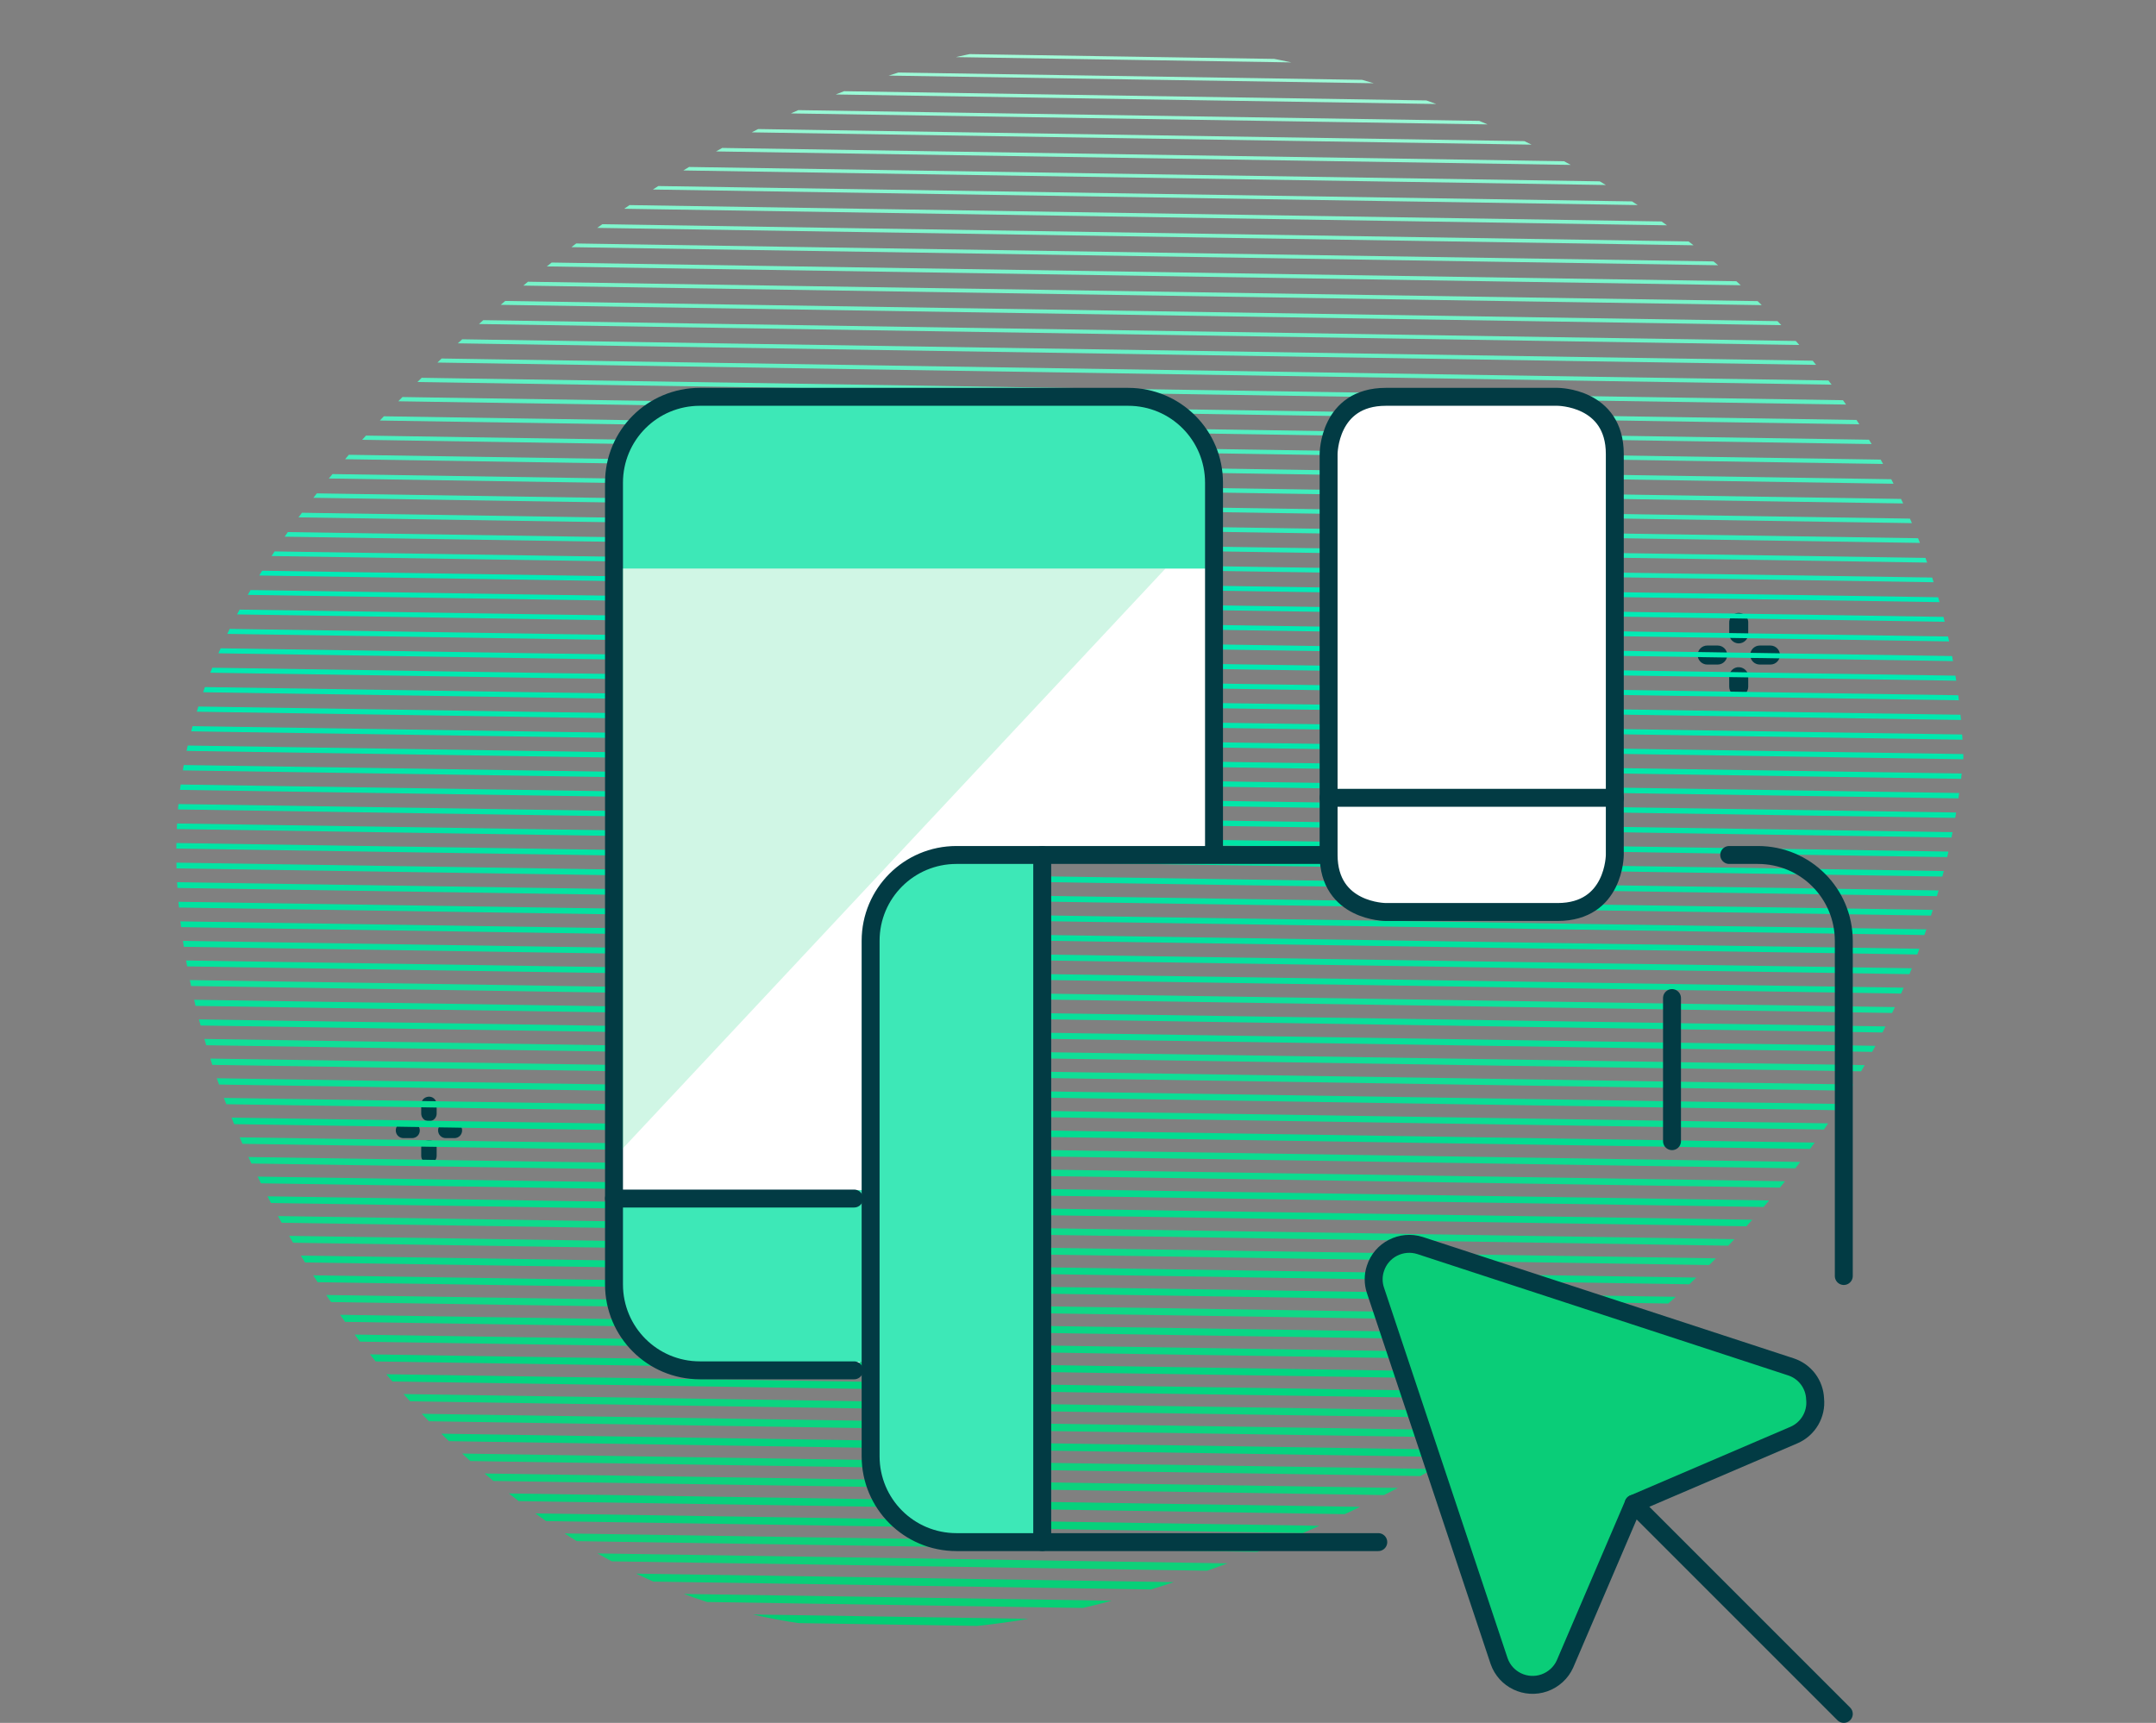
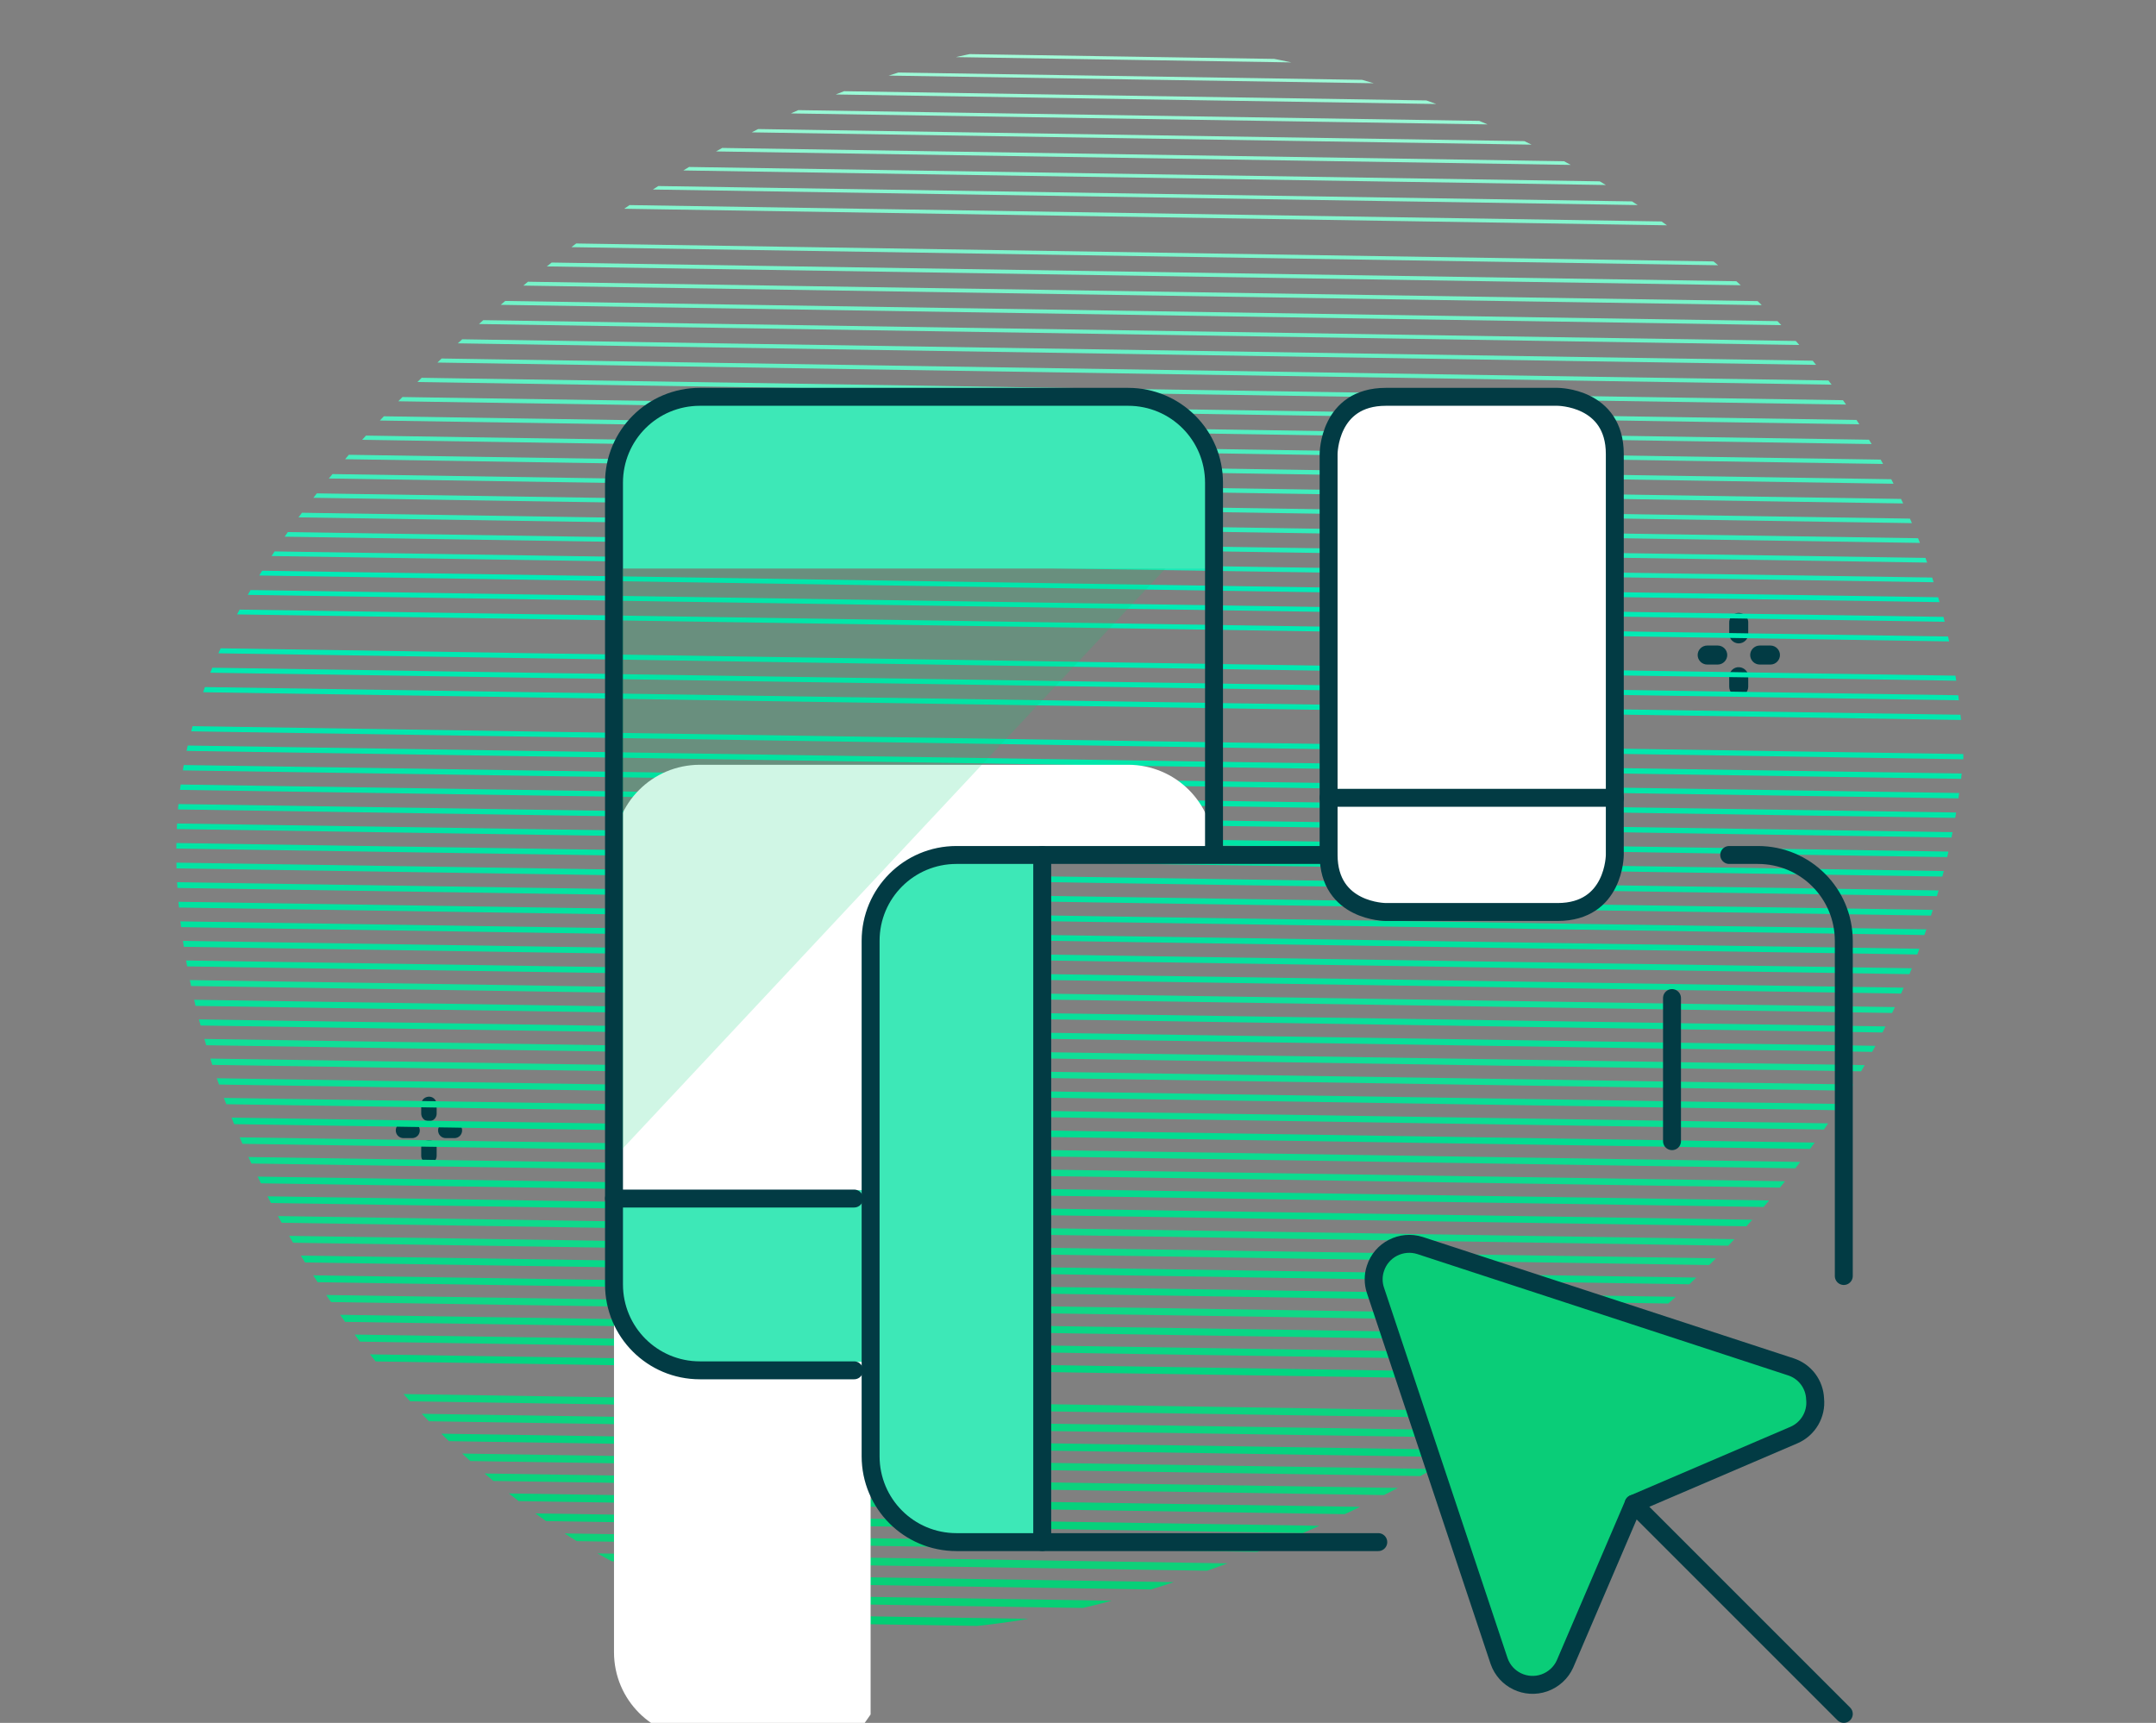
<svg xmlns="http://www.w3.org/2000/svg" id="Layer_2" data-name="Layer 2" viewBox="0 0 120.23 96.08">
  <rect x="0" y="0" width="120.23" height="96.08" fill="#808080" stroke="none" />
  <defs>
    <style>
      .cls-1 {
        stroke: #67f1c6;
        stroke-width: .23px;
      }

      .cls-1, .cls-2, .cls-3, .cls-4, .cls-5, .cls-6, .cls-7, .cls-8, .cls-9, .cls-10, .cls-11, .cls-12, .cls-13, .cls-14, .cls-15, .cls-16, .cls-17, .cls-18, .cls-19, .cls-20, .cls-21, .cls-22, .cls-23, .cls-24, .cls-25, .cls-26, .cls-27, .cls-28, .cls-29, .cls-30, .cls-31, .cls-32, .cls-33, .cls-34, .cls-35, .cls-36, .cls-37, .cls-38, .cls-39, .cls-40, .cls-41, .cls-42, .cls-43, .cls-44, .cls-45, .cls-46, .cls-47, .cls-48, .cls-49, .cls-50, .cls-51, .cls-52, .cls-53, .cls-54, .cls-55, .cls-56, .cls-57, .cls-58, .cls-59, .cls-60, .cls-61, .cls-62, .cls-63, .cls-64, .cls-65, .cls-66, .cls-67, .cls-68, .cls-69, .cls-70, .cls-71, .cls-72, .cls-73, .cls-74, .cls-75, .cls-76, .cls-77, .cls-78, .cls-79, .cls-80, .cls-81, .cls-82, .cls-83, .cls-84, .cls-85 {
        fill: none;
      }

      .cls-1, .cls-2, .cls-3, .cls-4, .cls-5, .cls-6, .cls-7, .cls-8, .cls-9, .cls-10, .cls-11, .cls-13, .cls-14, .cls-15, .cls-16, .cls-17, .cls-18, .cls-19, .cls-20, .cls-21, .cls-22, .cls-23, .cls-24, .cls-25, .cls-26, .cls-27, .cls-28, .cls-29, .cls-30, .cls-31, .cls-32, .cls-33, .cls-34, .cls-35, .cls-36, .cls-37, .cls-38, .cls-39, .cls-40, .cls-41, .cls-42, .cls-43, .cls-44, .cls-45, .cls-46, .cls-47, .cls-48, .cls-49, .cls-50, .cls-51, .cls-52, .cls-53, .cls-54, .cls-55, .cls-56, .cls-57, .cls-59, .cls-60, .cls-61, .cls-62, .cls-63, .cls-64, .cls-65, .cls-66, .cls-67, .cls-68, .cls-69, .cls-70, .cls-71, .cls-72, .cls-73, .cls-74, .cls-75, .cls-76, .cls-77, .cls-78, .cls-79, .cls-80, .cls-81, .cls-82, .cls-83, .cls-84, .cls-85 {
        stroke-miterlimit: 10;
      }

      .cls-2 {
        stroke: #00e4a4;
        stroke-width: .31px;
      }

      .cls-3 {
        stroke: #00e8af;
        stroke-width: .29px;
      }

      .cls-4 {
        stroke: #00e9b2;
        stroke-width: .28px;
      }

      .cls-5 {
        stroke: #a5fadb;
        stroke-width: .18px;
      }

      .cls-6 {
        stroke: #0fe09b;
        stroke-width: .33px;
      }

      .cls-7 {
        stroke: #00e7aa;
        stroke-width: .3px;
      }

      .cls-8 {
        stroke: #00ebb4;
        stroke-width: .27px;
      }

      .cls-9 {
        stroke: #93f8d3;
        stroke-width: .19px;
      }

      .cls-10 {
        stroke: #02d581;
        stroke-width: .39px;
      }

      .cls-11 {
        stroke: #18ebb8;
        stroke-width: .26px;
      }

      .cls-86 {
        clip-path: url(#clippath);
      }

      .cls-87 {
        opacity: .19;
      }

      .cls-87, .cls-12, .cls-88, .cls-89, .cls-90, .cls-91 {
        stroke-width: 0px;
      }

      .cls-87, .cls-88 {
        fill: #0acd78;
      }

      .cls-13 {
        stroke: #71f3c8;
        stroke-width: .22px;
      }

      .cls-14 {
        stroke: #01e5a7;
        stroke-width: .3px;
      }

      .cls-15 {
        stroke: #00e4a5;
        stroke-width: .31px;
      }

      .cls-16 {
        stroke: #05e19e;
        stroke-width: .33px;
      }

      .cls-17 {
        stroke: #0add93;
        stroke-width: .35px;
      }

      .cls-18 {
        stroke: #02dc91;
        stroke-width: .36px;
      }

      .cls-19 {
        stroke: #00e6a9;
        stroke-width: .3px;
      }

      .cls-20 {
        stroke: #30ecba;
        stroke-width: .26px;
      }

      .cls-21 {
        stroke: #01ce74;
        stroke-width: .44px;
      }

      .cls-22 {
        stroke: #05da8c;
        stroke-width: .37px;
      }

      .cls-23 {
        stroke: #62f1c4;
        stroke-width: .23px;
      }

      .cls-24 {
        stroke: #3feebd;
        stroke-width: .25px;
      }

      .cls-25 {
        stroke: #0fd786;
        stroke-width: .39px;
      }

      .cls-26 {
        stroke: #8af7d1;
        stroke-width: .2px;
      }

      .cls-27 {
        stroke: #7df4cc;
        stroke-width: .21px;
      }

      .cls-28 {
        stroke: #8ef7d2;
        stroke-width: .2px;
      }

      .cls-89 {
        fill: #023b44;
      }

      .cls-29 {
        stroke: #0ed079;
        stroke-width: .43px;
      }

      .cls-30 {
        stroke: #0cdb8f;
        stroke-width: .36px;
      }

      .cls-31 {
        stroke: #24ecb9;
        stroke-width: .26px;
      }

      .cls-32 {
        stroke: #06d17b;
        stroke-width: .42px;
      }

      .cls-33 {
        stroke: #0ed98a;
        stroke-width: .38px;
      }

      .cls-34 {
        stroke-width: .4px;
      }

      .cls-34, .cls-38 {
        stroke: #0bd480;
      }

      .cls-35 {
        stroke: #0cdb90;
        stroke-width: .36px;
      }

      .cls-36 {
        stroke: #0add95;
        stroke-width: .35px;
      }

      .cls-37 {
        stroke: #09d684;
        stroke-width: .39px;
      }

      .cls-38 {
        stroke-width: .41px;
      }

      .cls-39 {
        stroke: #9df9d7;
        stroke-width: .18px;
      }

      .cls-40 {
        stroke: #a2fad8;
        stroke-width: .18px;
      }

      .cls-41 {
        stroke: #97f8d5;
        stroke-width: .19px;
      }

      .cls-42 {
        stroke: #59f0c2;
        stroke-width: .24px;
      }

      .cls-43 {
        stroke: #6df2c7;
        stroke-width: .22px;
      }

      .cls-44 {
        stroke: #46eebe;
        stroke-width: .25px;
      }

      .cls-45 {
        stroke: #a7ffdb;
        stroke-width: .18px;
      }

      .cls-46 {
        stroke: #00e7ad;
        stroke-width: .29px;
      }

      .cls-47 {
        stroke: #0cd27d;
        stroke-width: .41px;
      }

      .cls-48 {
        stroke: #0ed98b;
        stroke-width: .37px;
      }

      .cls-49 {
        stroke: #00e9b0;
        stroke-width: .28px;
      }

      .cls-50 {
        stroke: #08cf78;
        stroke-width: .43px;
      }

      .cls-51 {
        stroke: #39edbc;
        stroke-width: .25px;
      }

      .cls-52 {
        stroke: #79f4cb;
        stroke-width: .22px;
      }

      .cls-53 {
        stroke: #00e2a0;
        stroke-width: .32px;
      }

      .cls-54 {
        stroke: #00ebb7;
        stroke-width: .27px;
      }

      .cls-55 {
        stroke: #04eab3;
        stroke-width: .28px;
      }

      .cls-56 {
        stroke: #9af9d6;
        stroke-width: .19px;
      }

      .cls-57 {
        stroke: #08df99;
        stroke-width: .34px;
      }

      .cls-58 {
        stroke: #023b44;
        stroke-linecap: round;
        stroke-linejoin: round;
      }

      .cls-59 {
        stroke: #80f5cd;
        stroke-width: .21px;
      }

      .cls-60 {
        stroke: #5ef0c3;
        stroke-width: .24px;
      }

      .cls-61 {
        stroke: #02d580;
        stroke-width: .4px;
      }

      .cls-62 {
        stroke: #10de97;
        stroke-width: .35px;
      }

      .cls-63 {
        stroke: #08cf75;
        stroke-width: .43px;
      }

      .cls-64 {
        stroke: #4befbf;
        stroke-width: .24px;
      }

      .cls-65 {
        stroke: #87f6d0;
        stroke-width: .2px;
      }

      .cls-66 {
        stroke: #07d887;
        stroke-width: .38px;
      }

      .cls-67 {
        stroke: #84f5ce;
        stroke-width: .21px;
      }

      .cls-68 {
        stroke: #00ebb5;
        stroke-width: .27px;
      }

      .cls-69 {
        stroke: #03e3a3;
        stroke-width: .32px;
      }

      .cls-70 {
        stroke: #0cd27e;
        stroke-width: .41px;
      }

      .cls-71 {
        stroke: #09d685;
        stroke-width: .39px;
      }

      .cls-72 {
        stroke: #00e29f;
        stroke-width: .32px;
      }

      .cls-73 {
        stroke: #06d17c;
        stroke-width: .42px;
      }

      .cls-74 {
        stroke: #52efc1;
        stroke-width: .24px;
      }

      .cls-75 {
        stroke: #03e3a1;
        stroke-width: .32px;
      }

      .cls-90 {
        fill: #fff;
      }

      .cls-76 {
        stroke: #00e6a8;
        stroke-width: .3px;
      }

      .cls-91 {
        fill: #3de8b7;
      }

      .cls-77 {
        stroke: #10de96;
        stroke-width: .35px;
      }

      .cls-78 {
        stroke: #00e8ae;
        stroke-width: .29px;
      }

      .cls-79 {
        stroke: #08df9a;
        stroke-width: .34px;
      }

      .cls-80 {
        stroke: #04d37f;
        stroke-width: .41px;
      }

      .cls-81 {
        stroke: #0ed07a;
        stroke-width: .42px;
      }

      .cls-82 {
        stroke: #05da8e;
        stroke-width: .37px;
      }

      .cls-83 {
        stroke: #05e19c;
        stroke-width: .33px;
      }

      .cls-84 {
        stroke: #78f3c9;
        stroke-width: .22px;
      }

      .cls-85 {
        stroke: #07d889;
        stroke-width: .38px;
      }
    </style>
    <clipPath id="clippath">
      <path class="cls-12" d="M109.49,42.23C108.29,11.41,72.57-1.13,53.5,3.14c-11.46,2.57-21.37,9.55-29.69,17.64-6.87,6.69-13.15,14.86-13.89,24.41-1.34,17.25,12.65,38.76,29.51,44.15,8.13,2.59,17.03,1.75,25.08-.8,21.24-6.72,42.79-22.81,44.98-46.31" />
    </clipPath>
  </defs>
  <g id="Layer_1-2" data-name="Layer 1">
    <g>
      <g>
        <path class="cls-89" d="M96.96,35.88c-.29,0-.53-.24-.53-.53v-.6c-.02-.29.2-.55.49-.57s.55.2.57.49c0,.03,0,.05,0,.08v.61c0,.29-.24.52-.53.52Z" />
        <path class="cls-89" d="M98.73,37.06h-.6c-.29,0-.53-.24-.53-.53s.24-.53.53-.53h.6c.29,0,.53.24.53.53s-.24.53-.53.53Z" />
        <path class="cls-89" d="M96.96,38.83c-.29,0-.53-.24-.53-.53v-.6c.02-.29.28-.52.57-.49.26.02.48.23.49.49v.6c0,.29-.24.53-.53.53Z" />
        <path class="cls-89" d="M95.79,37.06h-.59c-.29,0-.53-.24-.53-.53s.24-.53.53-.53h.59c.29,0,.53.24.53.53s-.24.53-.53.53Z" />
      </g>
      <g>
        <path class="cls-89" d="M23.92,62.53c-.24,0-.43-.19-.43-.43v-.48c-.02-.24.16-.44.4-.46s.44.16.46.4c0,.02,0,.04,0,.06v.49c0,.23-.19.42-.43.42Z" />
        <path class="cls-89" d="M25.34,63.47h-.48c-.24,0-.43-.19-.43-.43s.19-.43.43-.43h.48c.24,0,.43.19.43.43s-.19.43-.43.43Z" />
        <path class="cls-89" d="M23.92,64.89c-.24,0-.43-.19-.43-.43v-.48c.02-.24.22-.41.46-.4.21.02.38.18.4.4v.48c0,.24-.19.43-.43.43Z" />
        <path class="cls-89" d="M22.98,63.47h-.48c-.24,0-.43-.19-.43-.43s.19-.43.43-.43h.48c.24,0,.43.19.43.43s-.19.43-.43.43Z" />
      </g>
      <g class="cls-86">
        <g>
          <line class="cls-21" x1="0" y1="89.59" x2="119.17" y2="91.48" />
          <line class="cls-63" x1=".02" y1="88.5" x2="119.18" y2="90.39" />
          <line class="cls-50" x1=".03" y1="87.41" x2="119.2" y2="89.3" />
          <line class="cls-29" x1=".04" y1="86.32" x2="119.21" y2="88.2" />
          <line class="cls-81" x1=".05" y1="85.23" x2="119.22" y2="87.11" />
          <line class="cls-32" x1=".07" y1="84.14" x2="119.24" y2="86.02" />
          <line class="cls-73" x1=".08" y1="83.05" x2="119.25" y2="84.93" />
          <line class="cls-47" x1=".09" y1="81.95" x2="119.26" y2="83.84" />
          <line class="cls-70" x1=".11" y1="80.86" x2="119.27" y2="82.75" />
          <line class="cls-80" x1=".12" y1="79.77" x2="119.29" y2="81.66" />
          <line class="cls-38" x1=".13" y1="78.68" x2="119.3" y2="80.56" />
          <line class="cls-34" x1=".15" y1="77.59" x2="119.31" y2="79.47" />
-           <line class="cls-61" x1=".16" y1="76.5" x2="119.33" y2="78.38" />
          <line class="cls-10" x1=".17" y1="75.4" x2="119.34" y2="77.29" />
          <line class="cls-37" x1=".18" y1="74.31" x2="119.35" y2="76.2" />
          <line class="cls-71" x1=".2" y1="73.22" x2="119.36" y2="75.11" />
          <line class="cls-25" x1=".21" y1="72.13" x2="119.38" y2="74.01" />
          <line class="cls-66" x1=".22" y1="71.04" x2="119.39" y2="72.92" />
          <line class="cls-85" x1=".24" y1="69.95" x2="119.4" y2="71.83" />
          <line class="cls-33" x1=".25" y1="68.86" x2="119.42" y2="70.74" />
          <line class="cls-48" x1=".26" y1="67.76" x2="119.43" y2="69.65" />
          <line class="cls-22" x1=".27" y1="66.67" x2="119.44" y2="68.55" />
          <line class="cls-82" x1=".29" y1="65.58" x2="119.46" y2="67.46" />
          <line class="cls-30" x1=".3" y1="64.49" x2="119.47" y2="66.37" />
          <line class="cls-35" x1=".31" y1="63.4" x2="119.48" y2="65.28" />
          <line class="cls-18" x1=".33" y1="62.31" x2="119.49" y2="64.19" />
          <line class="cls-17" x1=".34" y1="61.21" x2="119.51" y2="63.1" />
          <line class="cls-36" x1=".35" y1="60.12" x2="119.52" y2="62.01" />
          <line class="cls-77" x1=".36" y1="59.03" x2="119.53" y2="60.91" />
          <line class="cls-62" x1=".38" y1="57.94" x2="119.55" y2="59.82" />
          <line class="cls-57" x1=".39" y1="56.85" x2="119.56" y2="58.73" />
          <line class="cls-79" x1=".4" y1="55.76" x2="119.57" y2="57.64" />
          <line class="cls-6" x1=".42" y1="54.66" x2="119.58" y2="56.55" />
          <line class="cls-83" x1=".43" y1="53.57" x2="119.6" y2="55.46" />
          <line class="cls-16" x1=".44" y1="52.48" x2="119.61" y2="54.37" />
          <line class="cls-72" x1=".45" y1="51.39" x2="119.62" y2="53.27" />
          <line class="cls-53" x1=".47" y1="50.3" x2="119.64" y2="52.18" />
          <line class="cls-75" x1=".48" y1="49.21" x2="119.65" y2="51.09" />
          <line class="cls-69" x1=".49" y1="48.12" x2="119.66" y2="50" />
          <line class="cls-2" x1=".51" y1="47.02" x2="119.67" y2="48.91" />
          <line class="cls-15" x1=".52" y1="45.93" x2="119.69" y2="47.82" />
          <line class="cls-14" x1=".53" y1="44.84" x2="119.7" y2="46.73" />
          <line class="cls-76" x1=".54" y1="43.75" x2="119.71" y2="45.63" />
          <line class="cls-19" x1=".56" y1="42.66" x2="119.73" y2="44.54" />
          <line class="cls-7" x1=".57" y1="41.57" x2="119.74" y2="43.45" />
          <line class="cls-46" x1=".58" y1="40.48" x2="119.75" y2="42.36" />
-           <line class="cls-78" x1=".6" y1="39.38" x2="119.76" y2="41.27" />
          <line class="cls-3" x1=".61" y1="38.29" x2="119.78" y2="40.17" />
          <line class="cls-49" x1=".62" y1="37.2" x2="119.79" y2="39.08" />
          <line class="cls-4" x1=".63" y1="36.11" x2="119.8" y2="37.99" />
-           <line class="cls-55" x1=".65" y1="35.02" x2="119.82" y2="36.9" />
          <line class="cls-8" x1=".66" y1="33.93" x2="119.83" y2="35.81" />
          <line class="cls-68" x1=".67" y1="32.83" x2="119.84" y2="34.72" />
          <line class="cls-54" x1=".69" y1="31.74" x2="119.85" y2="33.63" />
          <line class="cls-11" x1=".7" y1="30.65" x2="119.87" y2="32.53" />
          <line class="cls-31" x1=".71" y1="29.56" x2="119.88" y2="31.44" />
          <line class="cls-20" x1=".72" y1="28.47" x2="119.89" y2="30.35" />
          <line class="cls-51" x1=".74" y1="27.37" x2="119.91" y2="29.26" />
          <line class="cls-24" x1=".75" y1="26.28" x2="119.92" y2="28.17" />
          <line class="cls-44" x1=".76" y1="25.19" x2="119.93" y2="27.08" />
          <line class="cls-64" x1=".78" y1="24.1" x2="119.94" y2="25.99" />
          <line class="cls-74" x1=".79" y1="23.01" x2="119.96" y2="24.89" />
          <line class="cls-42" x1=".8" y1="21.92" x2="119.97" y2="23.8" />
          <line class="cls-60" x1=".81" y1="20.83" x2="119.98" y2="22.71" />
          <line class="cls-23" x1=".83" y1="19.73" x2="120" y2="21.62" />
          <line class="cls-1" x1=".84" y1="18.64" x2="120.01" y2="20.53" />
          <line class="cls-43" x1=".85" y1="17.55" x2="120.02" y2="19.44" />
          <line class="cls-13" x1=".87" y1="16.46" x2="120.03" y2="18.35" />
          <line class="cls-84" x1=".88" y1="15.37" x2="120.05" y2="17.25" />
          <line class="cls-52" x1=".89" y1="14.28" x2="120.06" y2="16.16" />
          <line class="cls-27" x1=".91" y1="13.19" x2="120.07" y2="15.07" />
-           <line class="cls-59" x1=".92" y1="12.09" x2="120.09" y2="13.98" />
          <line class="cls-67" x1=".93" y1="11" x2="120.1" y2="12.89" />
          <line class="cls-65" x1=".94" y1="9.91" x2="120.11" y2="11.79" />
          <line class="cls-26" x1=".96" y1="8.82" x2="120.12" y2="10.7" />
          <line class="cls-28" x1=".97" y1="7.73" x2="120.14" y2="9.61" />
          <line class="cls-9" x1=".98" y1="6.64" x2="120.15" y2="8.52" />
          <line class="cls-41" x1="1" y1="5.55" x2="120.16" y2="7.43" />
          <line class="cls-56" x1="1.01" y1="4.45" x2="120.18" y2="6.34" />
          <line class="cls-39" x1="1.02" y1="3.36" x2="120.19" y2="5.24" />
          <line class="cls-40" x1="1.03" y1="2.27" x2="120.2" y2="4.15" />
          <line class="cls-5" x1="1.05" y1="1.18" x2="120.21" y2="3.06" />
          <line class="cls-45" x1="1.06" y1=".09" x2="120.23" y2="1.97" />
        </g>
      </g>
      <g>
        <path class="cls-91" d="M58.12,47.68h-4.79c-2.65,0-4.79,2.46-4.79,5.48v27.35c0,3.03,2.14,5.48,4.79,5.48h4.79v-38.32Z" />
-         <path class="cls-90" d="M48.54,52.47c0-2.65,2.14-4.79,4.79-4.79h14.2l.17-.24v-20.51c0-2.65-2.14-4.79-4.79-4.79h-23.88c-2.65,0-4.79,2.14-4.79,4.79v44.7c0,2.65,2.14,4.79,4.79,4.79h8.6l.92-1.32v-22.63Z" />
+         <path class="cls-90" d="M48.54,52.47c0-2.65,2.14-4.79,4.79-4.79h14.2l.17-.24c0-2.65-2.14-4.79-4.79-4.79h-23.88c-2.65,0-4.79,2.14-4.79,4.79v44.7c0,2.65,2.14,4.79,4.79,4.79h8.6l.92-1.32v-22.63Z" />
        <path class="cls-90" d="M77.28,22.13h9.58s3.19,0,3.19,3.19v22.35s0,3.19-3.19,3.19h-9.58s-3.19,0-3.19-3.19v-22.35s0-3.19,3.19-3.19" />
        <path class="cls-91" d="M49,66.37h-14.76v4.79c0,2.65,2.14,4.79,4.79,4.79h9.97v-9.58Z" />
        <path class="cls-91" d="M67.7,31.71v-4.79c0-2.65-2.14-4.79-4.79-4.79h-23.88c-2.65,0-4.79,2.14-4.79,4.79v4.79h33.46Z" />
        <path class="cls-88" d="M83.6,92.64c.36,1.03,1.49,1.57,2.52,1.21.51-.18.93-.56,1.15-1.05l3.83-8.94,8.94-3.83c.79-.34,1.27-1.16,1.18-2.01-.03-.82-.56-1.53-1.34-1.79l-20.69-6.77c-1.04-.33-2.16.24-2.49,1.28-.13.39-.13.82,0,1.21l6.9,20.69Z" />
        <path class="cls-58" d="M47.63,76.42h-8.6c-2.65,0-4.79-2.14-4.79-4.79V26.92c0-2.65,2.14-4.79,4.79-4.79h23.88c2.65,0,4.79,2.14,4.79,4.79v20.51" />
        <path class="cls-58" d="M47.63,66.84h-13.39" />
        <path class="cls-58" d="M102.82,71.16v-18.69c0-2.65-2.14-4.79-4.79-4.79h-1.6" />
        <path class="cls-58" d="M74.09,47.68h-20.75c-2.65,0-4.79,2.14-4.79,4.79v28.74c0,2.65,2.14,4.79,4.79,4.79h23.52" />
        <path class="cls-58" d="M58.12,47.68v38.32" />
        <path class="cls-58" d="M77.28,22.13h9.58s3.19,0,3.19,3.19v22.35s0,3.19-3.19,3.19h-9.58s-3.19,0-3.19-3.19v-22.35s0-3.19,3.19-3.19" />
        <path class="cls-58" d="M74.09,44.49h15.97" />
        <path class="cls-58" d="M102.82,95.58l-11.72-11.72" />
        <path class="cls-58" d="M83.6,92.64c.36,1.03,1.49,1.57,2.52,1.21.51-.18.93-.56,1.15-1.05l3.83-8.94,8.94-3.83c.79-.34,1.27-1.16,1.18-2.01-.03-.82-.56-1.53-1.34-1.79l-20.69-6.77c-1.04-.33-2.16.24-2.49,1.28-.13.39-.13.82,0,1.21l6.9,20.69Z" />
        <path class="cls-58" d="M93.24,55.66v7.98" />
      </g>
      <polygon class="cls-87" points="34.7 64.08 64.99 31.71 34.7 31.71 34.7 64.08" />
    </g>
  </g>
</svg>